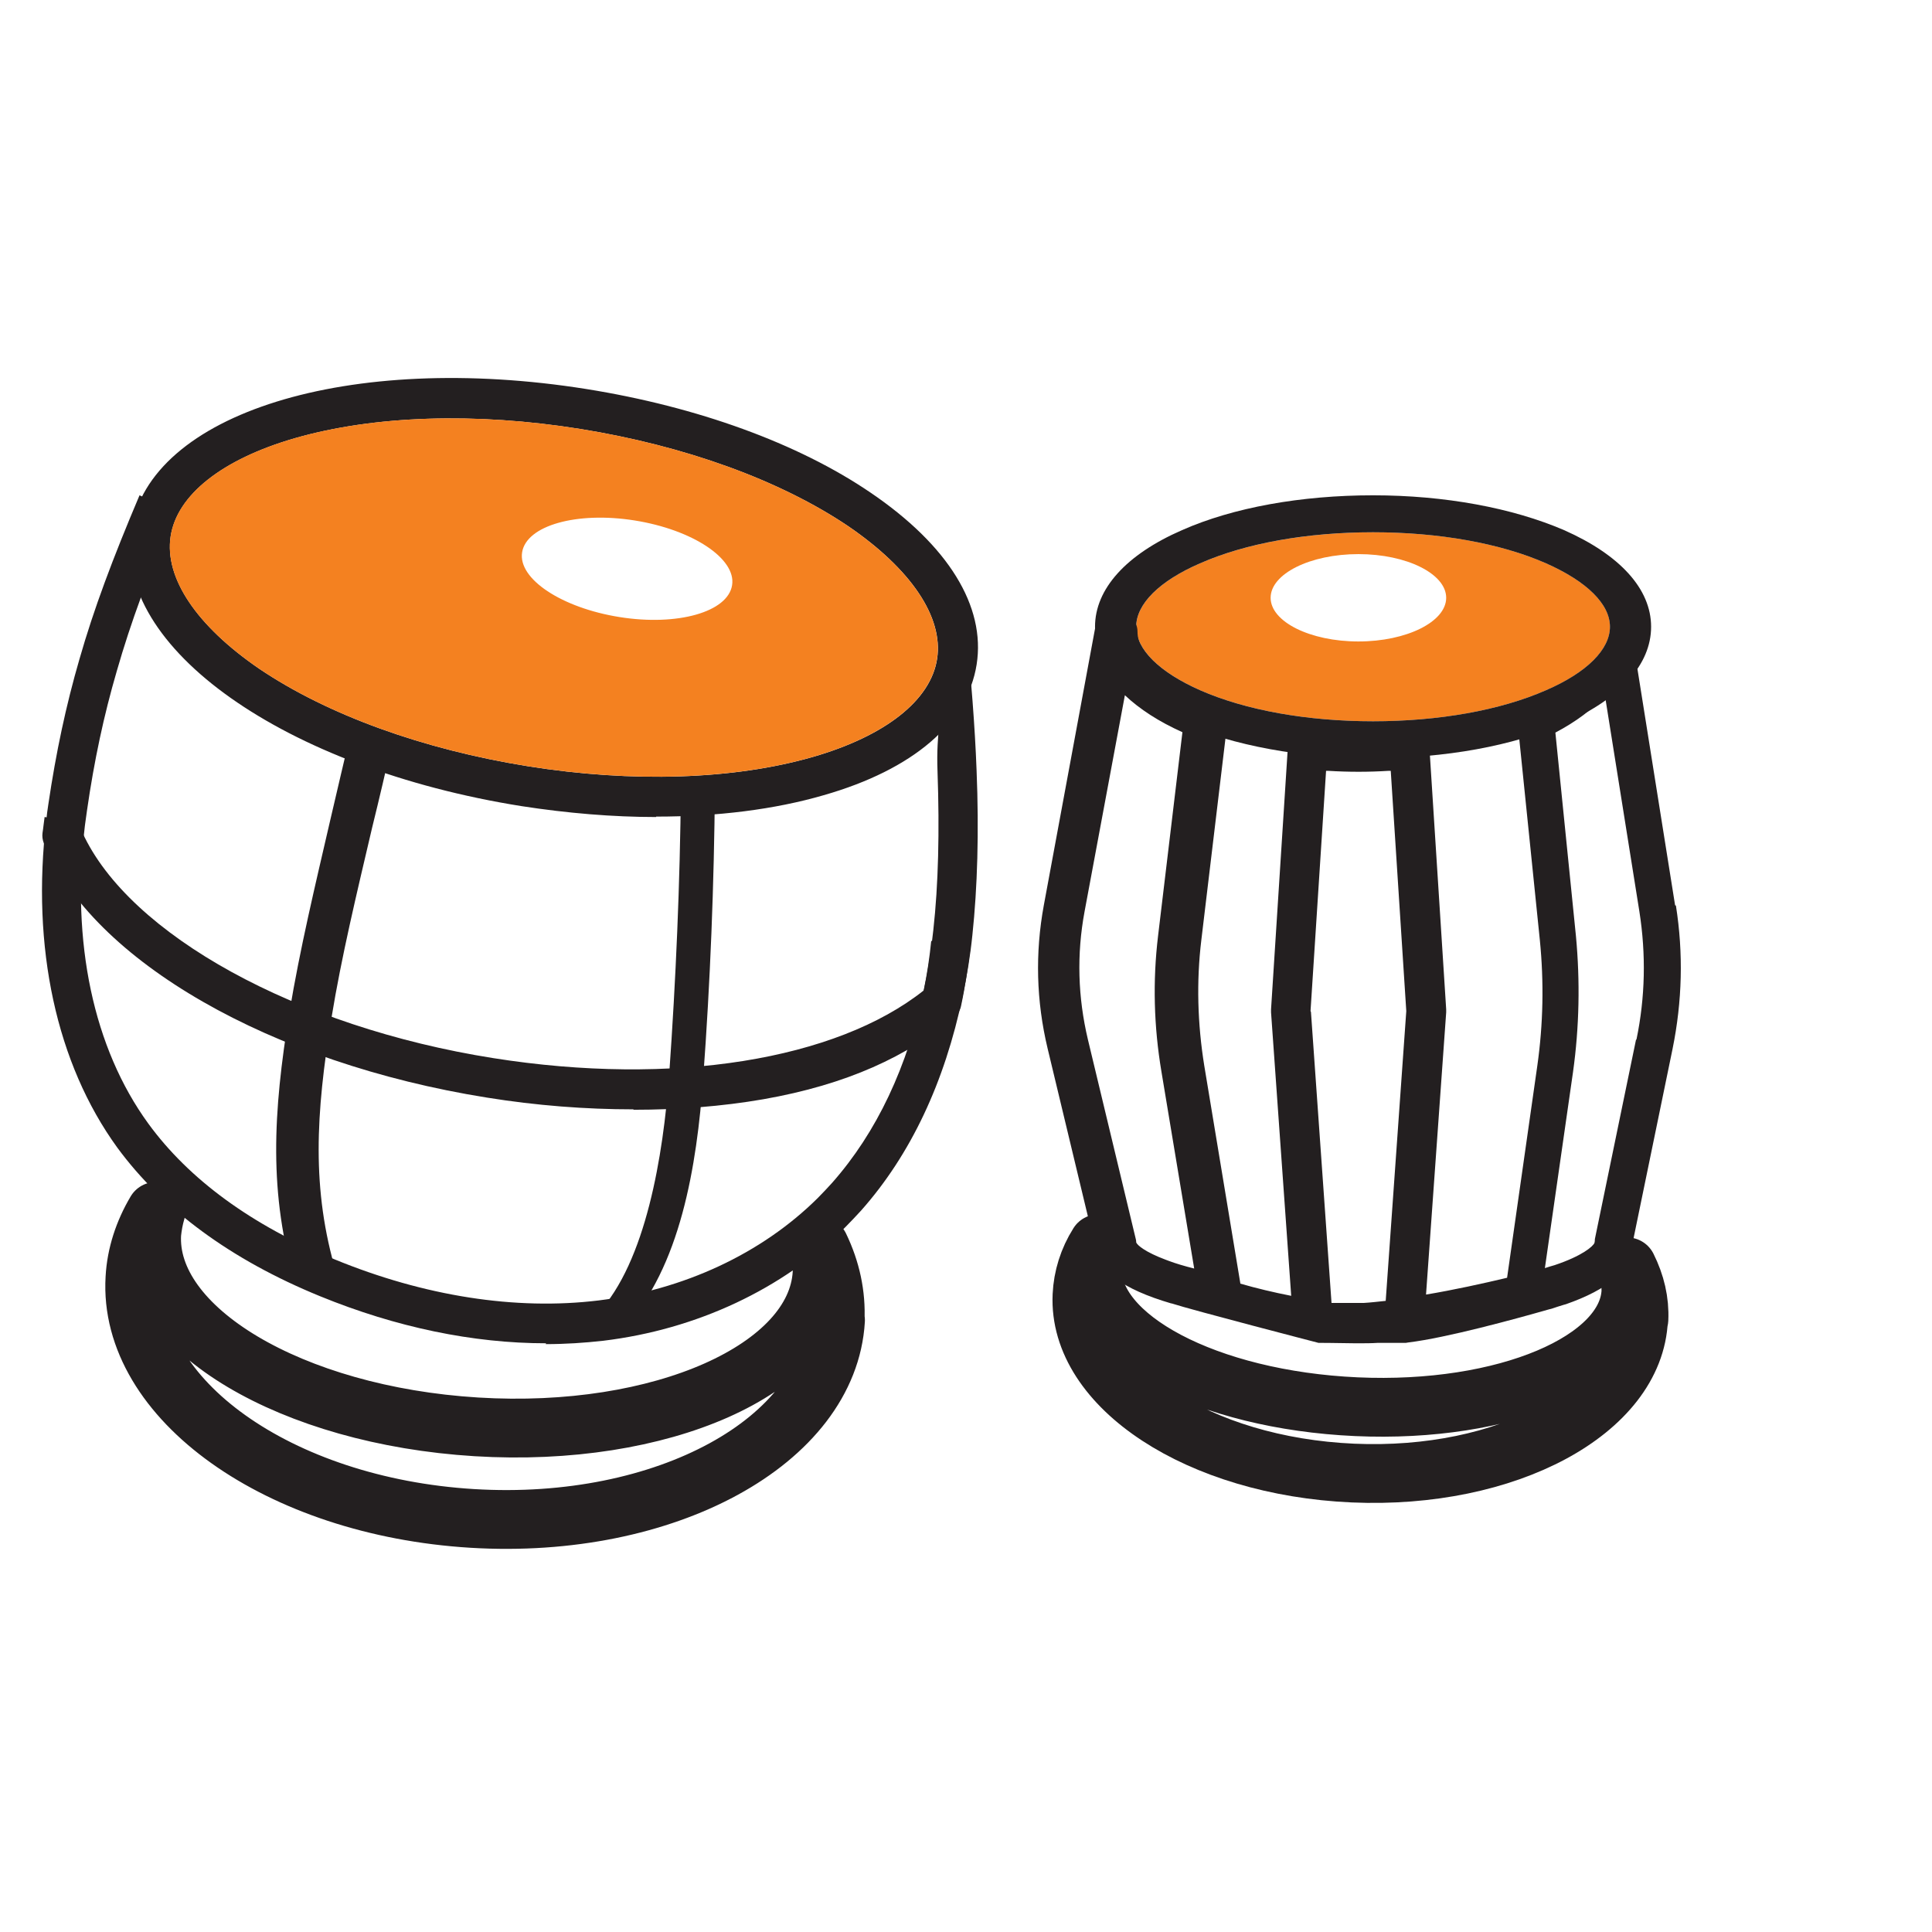
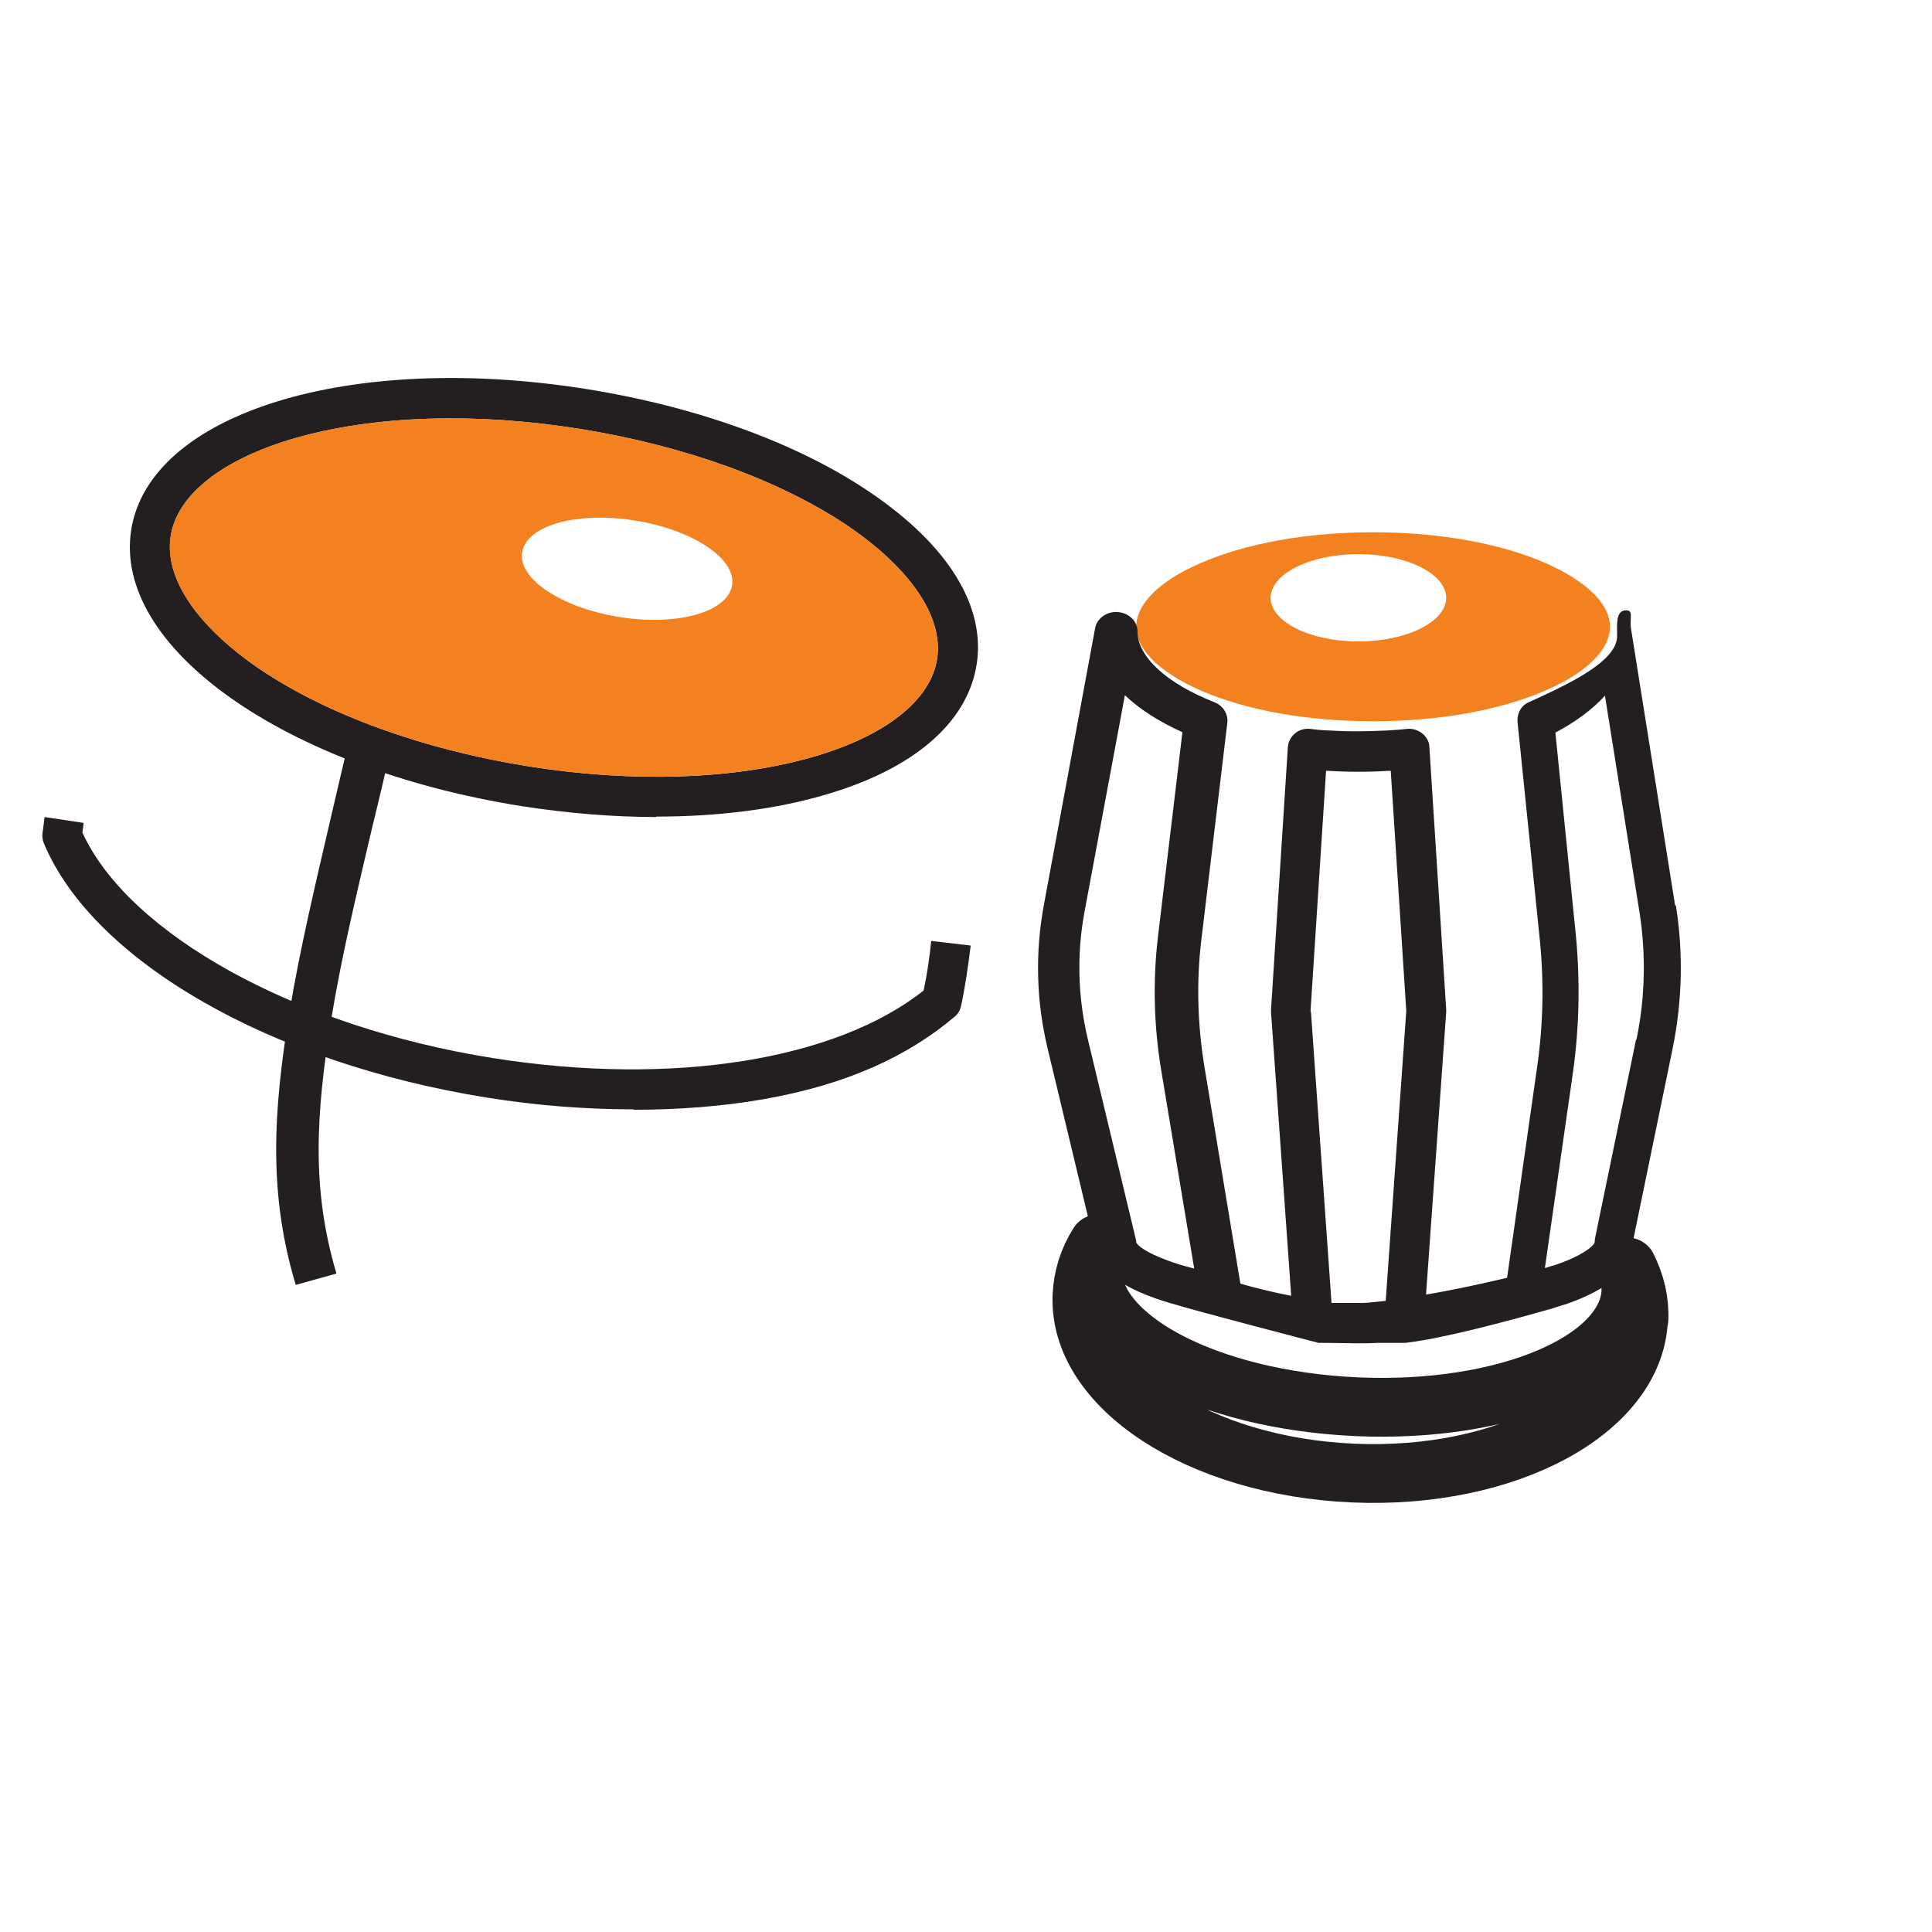
<svg xmlns="http://www.w3.org/2000/svg" width="46" height="46" viewBox="0 0 46 46" fill="none">
  <path d="M39.012 31.413C38.922 33.593 35.872 35.233 32.212 35.073C28.552 34.913 25.662 33.023 25.762 30.843C25.782 30.413 25.912 29.993 26.152 29.613C26.062 29.793 26.022 29.993 26.012 30.183C25.942 31.853 28.752 33.333 32.292 33.493C35.832 33.653 38.762 32.413 38.832 30.743C38.832 30.543 38.812 30.353 38.742 30.163C38.942 30.563 39.042 30.983 39.022 31.413H39.012Z" stroke="#231F20" stroke-width="1.4" stroke-linecap="round" stroke-linejoin="round" />
-   <path d="M19.893 31.433C19.723 34.313 15.843 36.433 11.243 36.153C6.643 35.873 3.043 33.313 3.213 30.433C3.243 29.873 3.423 29.333 3.713 28.843C3.663 29.013 3.633 29.183 3.613 29.363C3.473 31.643 6.943 33.703 11.343 33.973C15.743 34.243 19.433 32.603 19.573 30.323C19.583 30.103 19.573 29.893 19.513 29.673C19.783 30.233 19.913 30.823 19.883 31.433H19.893Z" stroke="#231F20" stroke-width="1.4" stroke-linecap="round" stroke-linejoin="round" />
  <path d="M15.623 19.453C14.593 19.453 13.513 19.363 12.413 19.193C6.773 18.293 2.693 15.413 3.123 12.623C3.553 9.843 8.313 8.363 13.963 9.263C16.593 9.683 19.003 10.553 20.733 11.733C22.573 12.983 23.473 14.433 23.253 15.823C23.033 17.213 21.743 18.323 19.613 18.933C18.443 19.273 17.083 19.443 15.623 19.443V19.453ZM4.063 12.773C3.913 13.763 4.683 14.903 6.173 15.923C7.803 17.023 10.073 17.843 12.563 18.243C15.063 18.643 17.473 18.563 19.353 18.023C21.083 17.523 22.163 16.673 22.313 15.683C22.463 14.693 21.693 13.553 20.203 12.533C18.573 11.433 16.303 10.613 13.813 10.213C11.313 9.813 8.903 9.893 7.023 10.433C5.293 10.933 4.213 11.783 4.063 12.773Z" fill="#231F20" />
  <path d="M20.201 12.532C18.571 11.432 16.301 10.612 13.811 10.212C11.321 9.812 8.901 9.892 7.021 10.432C5.291 10.932 4.211 11.782 4.061 12.772C3.911 13.762 4.681 14.902 6.171 15.922C7.801 17.022 10.071 17.842 12.561 18.242C15.061 18.642 17.471 18.562 19.351 18.022C21.081 17.522 22.161 16.672 22.311 15.682C22.461 14.692 21.691 13.552 20.201 12.532ZM14.751 14.692C13.371 14.472 12.331 13.782 12.431 13.152C12.531 12.512 13.731 12.172 15.111 12.392C16.491 12.612 17.531 13.302 17.431 13.932C17.331 14.572 16.131 14.912 14.751 14.692Z" fill="#F48120" />
-   <path d="M13.002 31.983C11.262 31.983 9.432 31.603 7.622 30.863C5.492 29.993 3.872 28.793 2.792 27.323C1.342 25.323 0.742 22.553 1.102 19.533C1.112 19.413 1.132 19.273 1.152 19.143C1.332 17.923 1.572 16.793 1.892 15.693C2.232 14.503 2.682 13.303 3.322 11.793L4.172 12.183C3.542 13.653 3.112 14.823 2.782 15.973C2.472 17.033 2.242 18.113 2.072 19.293C2.052 19.413 2.042 19.533 2.022 19.653C1.692 22.433 2.222 24.953 3.532 26.753C4.502 28.083 5.992 29.173 7.962 29.983C10.102 30.863 12.282 31.203 14.252 30.963C16.272 30.713 18.132 29.853 19.472 28.523C19.592 28.403 19.702 28.283 19.812 28.163C20.872 26.963 21.612 25.403 22.012 23.503C22.102 23.063 22.172 22.613 22.222 22.143C22.342 21.063 22.372 19.793 22.322 18.373C22.282 17.343 22.462 17.173 22.322 15.933L22.992 14.893C23.122 16.153 23.212 17.283 23.252 18.343C23.312 19.813 23.272 21.133 23.152 22.263C23.102 22.753 23.022 23.243 22.922 23.713C22.492 25.773 21.682 27.493 20.502 28.823C20.382 28.953 20.252 29.093 20.122 29.223C18.632 30.693 16.592 31.653 14.362 31.923C13.912 31.973 13.462 32.003 12.992 32.003L13.002 31.983Z" fill="#231F20" />
  <path d="M7.041 30.593C6.391 28.423 6.501 26.493 6.891 24.103C7.141 22.593 7.501 21.093 7.871 19.493C8.031 18.803 8.201 18.083 8.371 17.363L9.361 17.563C9.201 18.293 9.031 19.013 8.861 19.703C8.491 21.283 8.131 22.773 7.891 24.243C7.521 26.513 7.411 28.313 8.011 30.323L7.041 30.593Z" fill="#231F20" />
-   <path d="M14.852 31.623L14.232 31.273C15.382 30.043 15.792 27.503 15.932 25.593C16.092 23.333 16.192 21.033 16.212 18.753H17.022C17.002 21.063 16.912 23.383 16.742 25.673C16.592 27.753 16.202 30.183 14.852 31.623Z" fill="#231F20" />
  <path d="M15.082 26.413C13.942 26.413 12.772 26.323 11.592 26.133C6.452 25.313 2.212 22.883 1.042 20.073C1.012 19.993 1.002 19.913 1.012 19.833C1.032 19.713 1.042 19.583 1.062 19.453L1.992 19.593C1.982 19.673 1.972 19.743 1.962 19.823C3.072 22.253 7.062 24.453 11.742 25.193C16.032 25.873 19.912 25.233 21.992 23.583C22.072 23.203 22.132 22.803 22.172 22.403L23.112 22.513C23.052 23.003 22.982 23.483 22.882 23.953C22.862 24.053 22.802 24.153 22.722 24.213C21.622 25.143 20.172 25.823 18.172 26.173C17.192 26.343 16.152 26.423 15.082 26.423V26.413Z" fill="#231F20" />
  <path d="M36.813 13.413C35.723 12.933 34.253 12.673 32.693 12.673C31.133 12.673 29.663 12.933 28.573 13.413C27.603 13.833 27.053 14.383 27.053 14.923C27.053 15.463 27.603 16.003 28.573 16.433C29.663 16.913 31.133 17.173 32.693 17.173C34.253 17.173 35.723 16.913 36.813 16.433C37.783 16.013 38.333 15.463 38.333 14.923C38.333 14.383 37.783 13.843 36.813 13.413ZM32.343 15.273C31.193 15.273 30.253 14.803 30.253 14.233C30.253 13.663 31.193 13.193 32.343 13.193C33.493 13.193 34.433 13.663 34.433 14.233C34.433 14.803 33.493 15.273 32.343 15.273Z" fill="#F48120" />
-   <path d="M32.692 18.053C30.982 18.053 29.372 17.753 28.142 17.223C26.812 16.633 26.072 15.823 26.072 14.923C26.072 14.023 26.812 13.203 28.142 12.623C29.362 12.083 30.982 11.793 32.692 11.793C34.402 11.793 36.012 12.093 37.242 12.623C38.572 13.213 39.312 14.023 39.312 14.923C39.312 15.823 38.572 16.643 37.242 17.223C36.022 17.763 34.402 18.053 32.692 18.053ZM32.692 12.673C31.122 12.673 29.662 12.933 28.572 13.413C27.602 13.833 27.052 14.383 27.052 14.923C27.052 15.463 27.602 16.003 28.572 16.433C29.662 16.913 31.132 17.173 32.692 17.173C34.252 17.173 35.722 16.913 36.812 16.433C37.782 16.013 38.332 15.463 38.332 14.923C38.332 14.383 37.782 13.843 36.812 13.413C35.722 12.933 34.252 12.673 32.692 12.673Z" fill="#231F20" />
  <path d="M39.883 21.553L38.833 14.963C38.793 14.723 38.913 14.513 38.693 14.533C38.463 14.553 38.503 14.903 38.503 15.143C38.503 15.743 37.383 16.273 36.393 16.723C36.213 16.803 36.113 16.993 36.133 17.203L36.663 22.383C36.763 23.383 36.743 24.383 36.603 25.373L35.883 30.423C35.293 30.563 34.613 30.713 33.953 30.823L34.433 24.103C34.433 24.103 34.433 24.063 34.433 24.033L34.033 17.793C34.033 17.663 33.963 17.543 33.863 17.463C33.763 17.383 33.633 17.343 33.513 17.353C33.353 17.373 33.183 17.383 33.013 17.393C32.573 17.413 32.123 17.423 31.683 17.393C31.513 17.393 31.343 17.373 31.183 17.353C31.053 17.343 30.923 17.383 30.833 17.463C30.733 17.543 30.673 17.663 30.663 17.793L30.263 24.033C30.263 24.033 30.263 24.073 30.263 24.103L30.743 30.853C30.333 30.773 29.913 30.673 29.533 30.563L28.673 25.373C28.513 24.383 28.483 23.373 28.603 22.383L29.223 17.203C29.243 17.003 29.123 16.803 28.923 16.723C27.773 16.273 27.083 15.633 27.083 15.033C27.083 14.793 26.883 14.593 26.613 14.573C26.353 14.553 26.113 14.723 26.073 14.963L24.853 21.553C24.643 22.693 24.673 23.833 24.943 24.963L26.073 29.673C26.113 30.243 26.723 30.693 27.883 31.033C27.883 31.033 27.883 31.033 27.893 31.033C28.383 31.193 31.393 31.973 31.393 31.973C31.393 31.973 31.743 31.973 32.263 31.983C32.293 31.983 32.333 31.983 32.363 31.983C32.513 31.983 32.653 31.983 32.803 31.973C32.943 31.973 33.083 31.973 33.233 31.973C33.263 31.973 33.313 31.973 33.353 31.973C33.393 31.973 33.433 31.973 33.473 31.973C33.493 31.973 33.513 31.963 33.533 31.963C34.443 31.853 36.083 31.403 36.853 31.183C36.933 31.163 37.003 31.143 37.083 31.113C37.203 31.073 37.283 31.053 37.283 31.053C38.283 30.703 38.823 30.253 38.853 29.683L39.823 24.973C40.053 23.843 40.083 22.703 39.903 21.563L39.883 21.553ZM31.203 24.073L31.573 18.353C31.573 18.353 31.603 18.353 31.623 18.353C32.103 18.383 32.593 18.383 33.063 18.353C33.083 18.353 33.103 18.353 33.113 18.353L33.483 24.073L32.993 30.973C32.803 30.993 32.633 31.013 32.463 31.023C32.263 31.023 32.053 31.023 31.853 31.023C31.803 31.023 31.753 31.023 31.703 31.023L31.213 24.093L31.203 24.073ZM27.053 29.593C27.053 29.593 27.053 29.533 27.043 29.503L25.903 24.753C25.663 23.743 25.633 22.723 25.823 21.703L26.783 16.553C27.133 16.883 27.593 17.183 28.153 17.433L27.573 22.283C27.443 23.363 27.473 24.443 27.653 25.513L28.433 30.203C28.193 30.143 27.993 30.083 27.833 30.023C27.803 30.013 27.783 30.003 27.753 29.993C27.273 29.813 27.083 29.653 27.053 29.583V29.593ZM38.953 24.753L37.973 29.503C37.973 29.503 37.973 29.563 37.963 29.593C37.933 29.673 37.673 29.903 37.013 30.123C36.943 30.143 36.873 30.163 36.783 30.193L37.453 25.523C37.603 24.453 37.623 23.363 37.523 22.293L37.033 17.443C37.523 17.183 37.913 16.893 38.213 16.563L39.033 21.703C39.193 22.723 39.173 23.743 38.963 24.753H38.953Z" fill="#231F20" />
</svg>